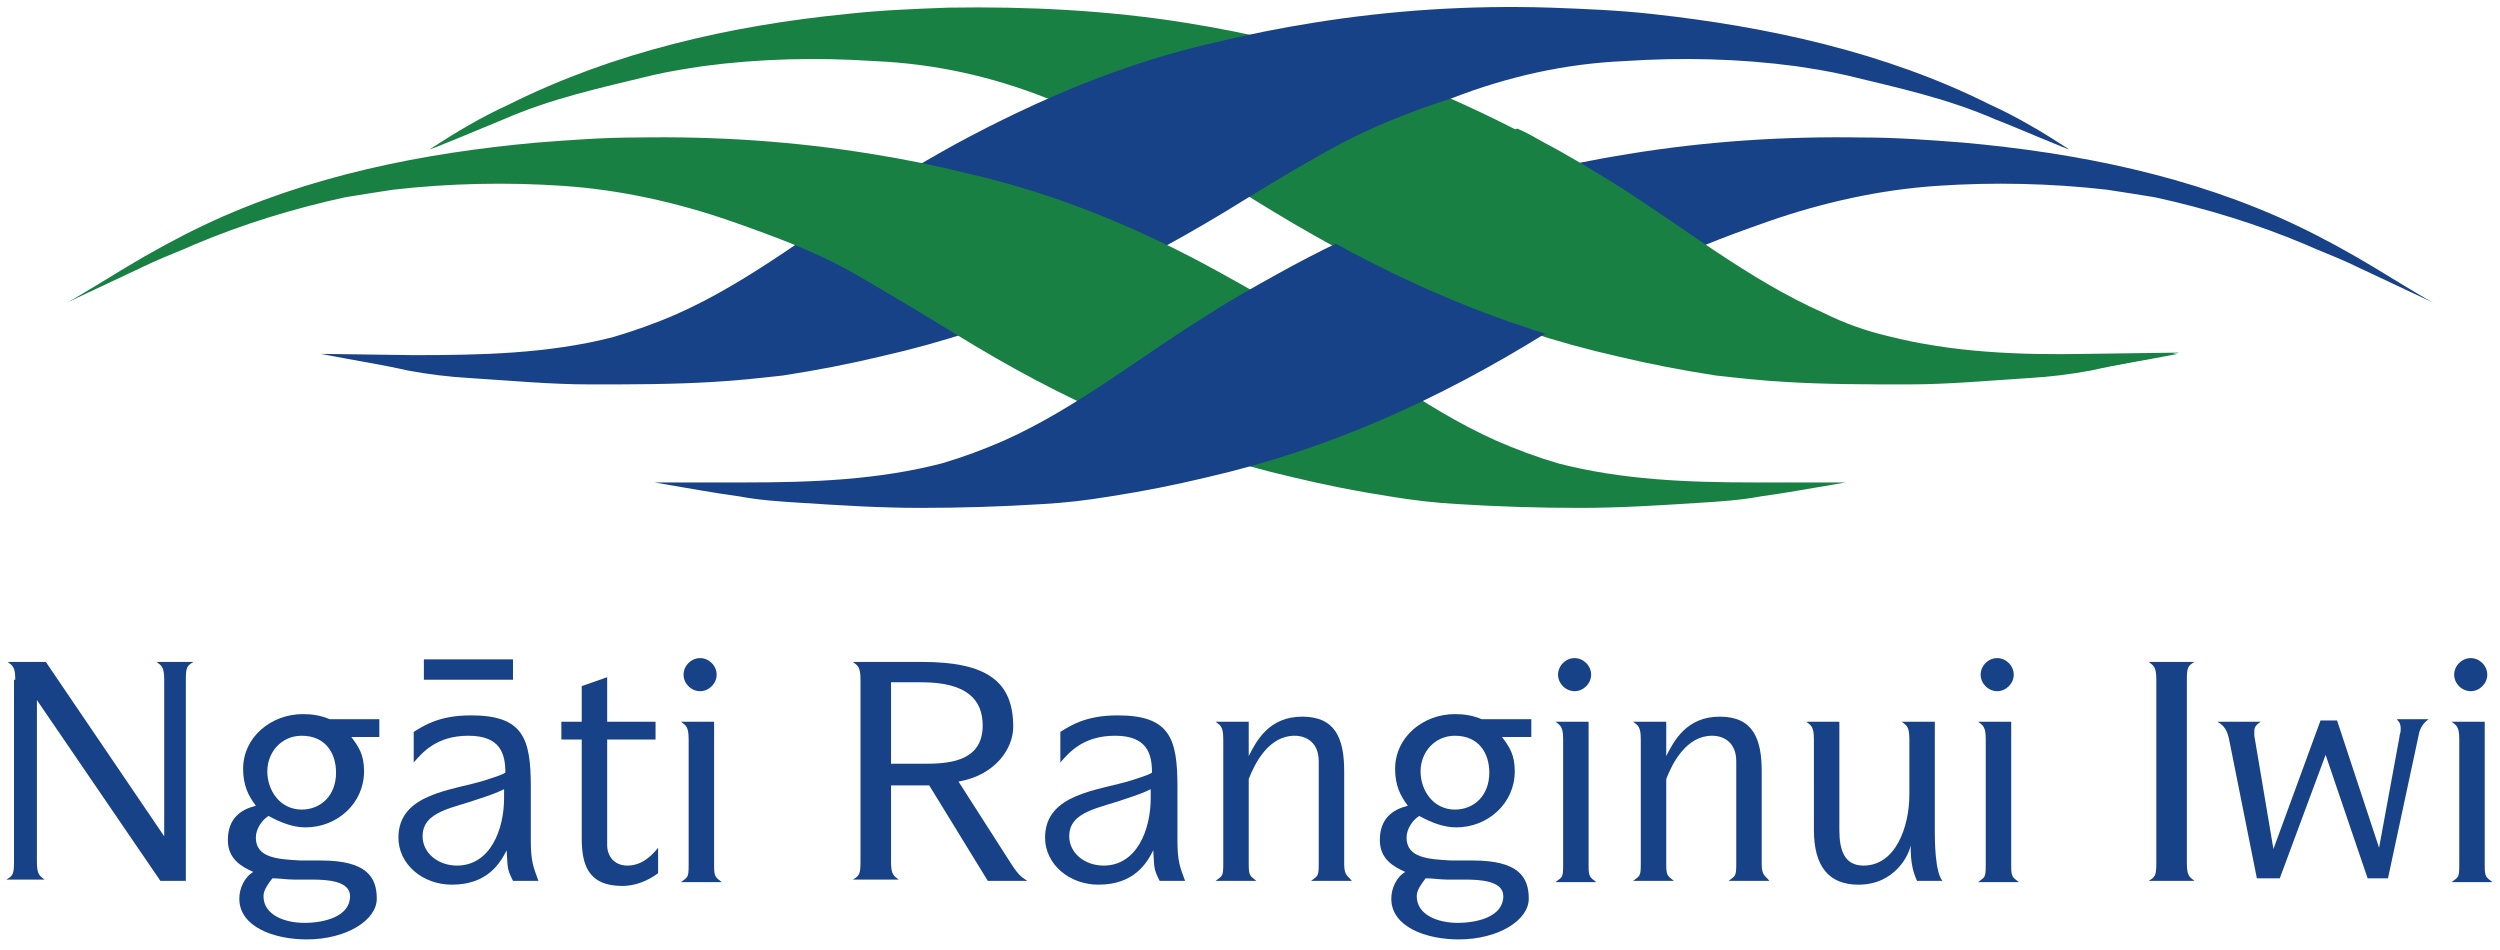
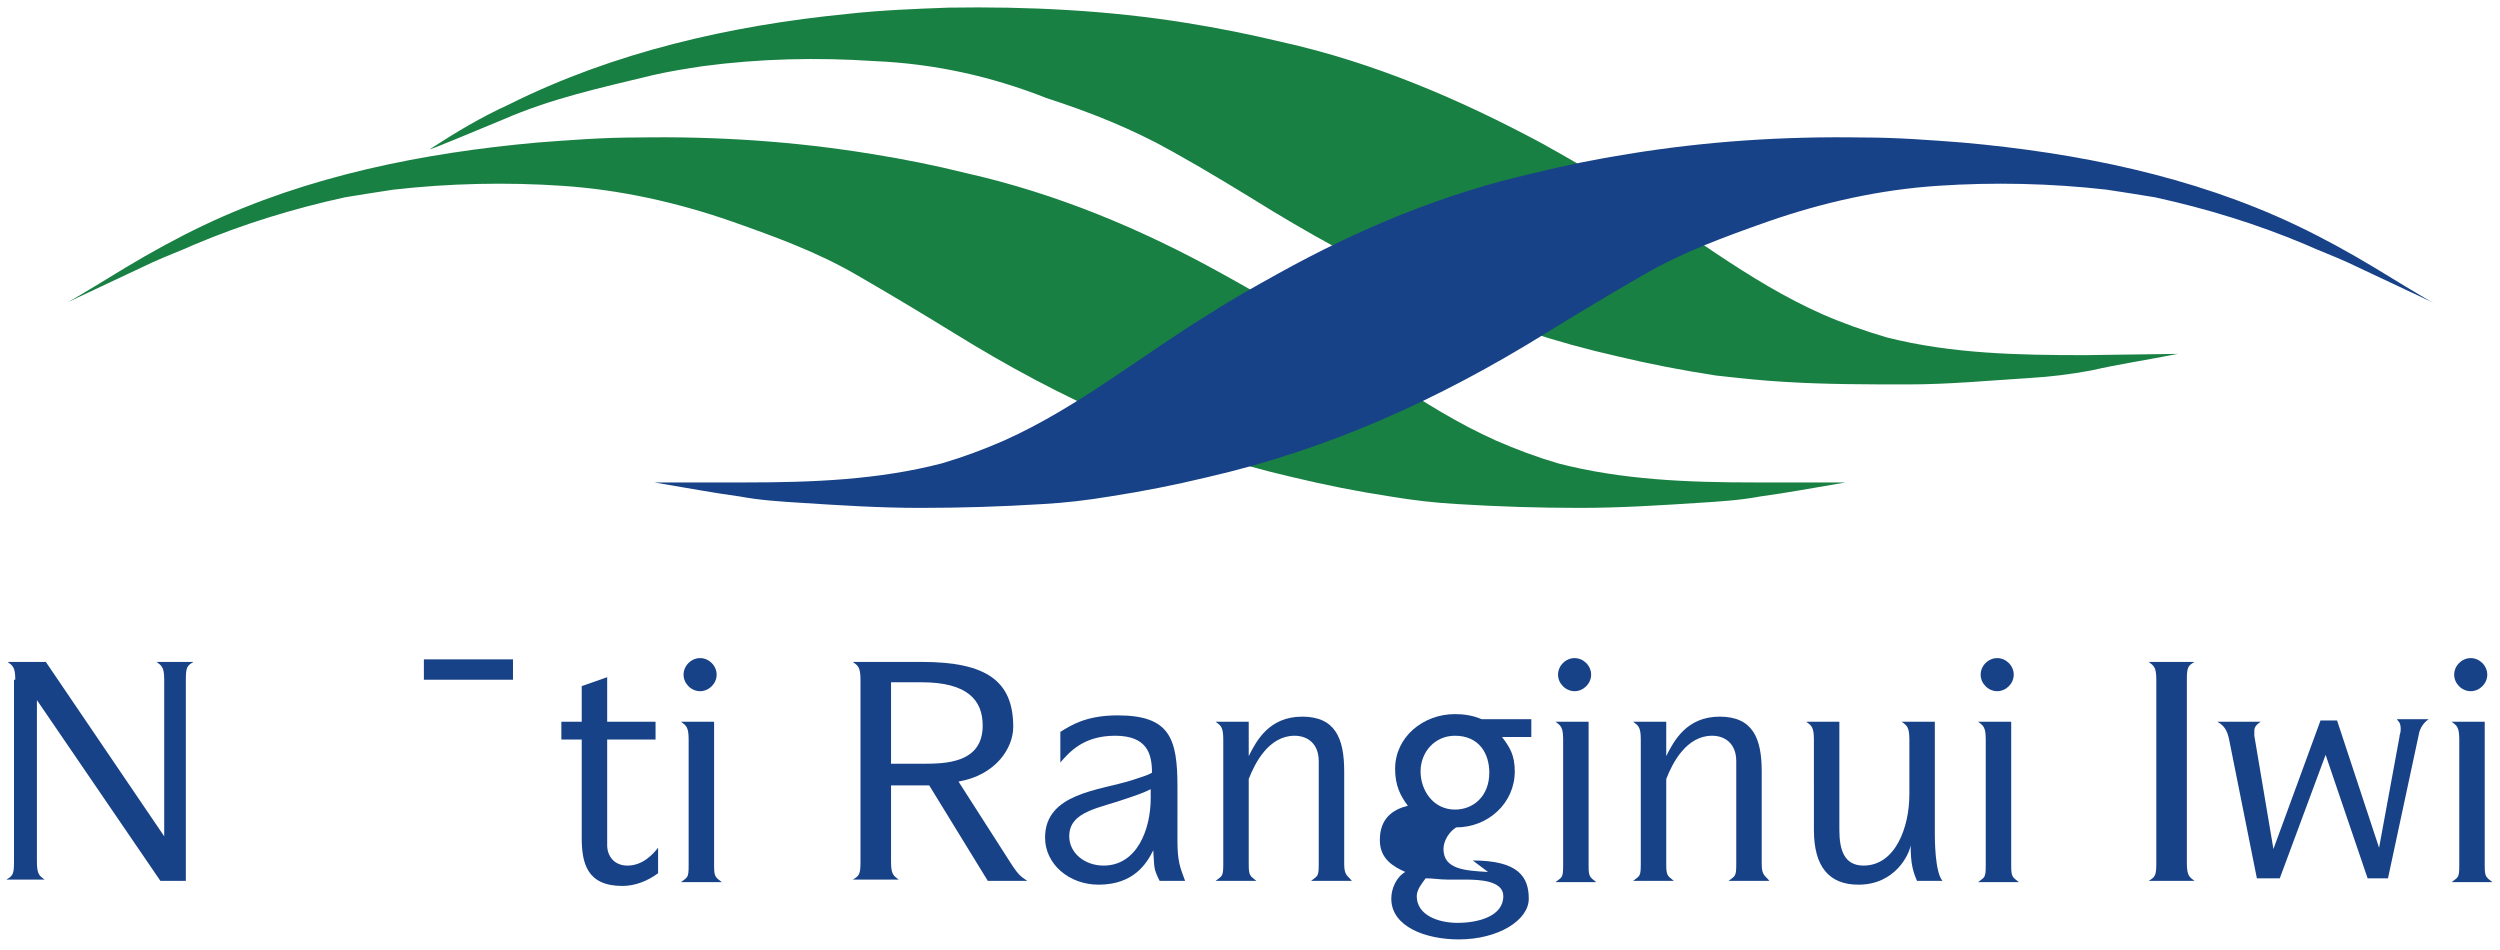
<svg xmlns="http://www.w3.org/2000/svg" version="1.1" id="a" x="0px" y="0px" width="196.4px" height="74.6px" viewBox="0 0 196.4 74.6" style="enable-background:new 0 0 196.4 74.6;" xml:space="preserve">
  <style type="text/css">
	.st0{fill:#184287;}
	.st1{fill:#198043;}
</style>
  <g id="b">
    <g id="c">
      <g>
        <g>
          <g>
            <path class="st0" d="M1.2,53.4c0-1-0.2-1.1-0.6-1.4h3l9.3,13.7h0V53.4c0-1-0.2-1.1-0.6-1.4h2.9c-0.5,0.3-0.6,0.4-0.6,1.4v15.8       h-2L2.9,55h0v12.7c0,1,0.2,1.1,0.6,1.4H0.5c0.5-0.3,0.6-0.4,0.6-1.4V53.4L1.2,53.4z" />
-             <path class="st0" d="M25.2,67.6c3.6,0,4.4,1.3,4.4,3c0,1.7-2.4,3.2-5.5,3.2c-2.6,0-5.3-1-5.3-3.2c0-0.8,0.4-1.7,1.1-2.1       c-0.9-0.4-2-1-2-2.5c0-1.7,1-2.4,2.2-2.7c-0.6-0.8-1-1.6-1-2.9c0-2.5,2.2-4.3,4.7-4.3c0.7,0,1.4,0.1,2.1,0.4h3.9v1.4h-2.2       c0.6,0.8,1,1.4,1,2.7c0,2.5-2.1,4.4-4.6,4.4c-1,0-2-0.4-2.9-0.9c-0.5,0.3-1,1-1,1.7c0,1.6,1.7,1.7,3.5,1.8L25.2,67.6L25.2,67.6       L25.2,67.6z M23.1,69.1c-0.6,0-1.1-0.1-1.7-0.1c-0.3,0.4-0.7,0.9-0.7,1.4c0,1.5,1.7,2.1,3.2,2.1c1.6,0,3.6-0.5,3.6-2.1       c0-1.2-1.8-1.3-3-1.3L23.1,69.1L23.1,69.1z M23.7,63.6c1.5,0,2.7-1.1,2.7-2.9c0-1.5-0.8-2.9-2.7-2.9c-1.6,0-2.7,1.3-2.7,2.8       S22,63.6,23.7,63.6L23.7,63.6z" />
-             <path class="st0" d="M40.3,69.2c-0.5-1-0.4-1-0.5-2.4h0c-0.5,1-1.5,2.7-4.3,2.7c-2.3,0-4.2-1.6-4.2-3.7c0-3.5,4.3-3.7,6.8-4.5       c0.6-0.2,1.3-0.4,1.6-0.6c0-1.5-0.4-2.9-2.9-2.9s-3.6,1.3-4.3,2.1v-2.4c0.8-0.5,2-1.3,4.5-1.3c4.1,0,4.7,1.8,4.7,5.6V66       c0,1.7,0.2,2.1,0.6,3.2L40.3,69.2L40.3,69.2L40.3,69.2z M39.6,62c-0.6,0.3-1.2,0.5-1.8,0.7c-2.2,0.8-4.6,1-4.6,3       c0,1.3,1.2,2.3,2.7,2.3c2.6,0,3.7-2.8,3.7-5.3V62L39.6,62z" />
            <path class="st0" d="M45.7,58.1h-1.6v-1.4h1.6v-2.8l2-0.7v3.5h3.8v1.4h-3.8v8.3c0,0.8,0.5,1.6,1.6,1.6c1.2,0,2-0.9,2.4-1.4v2       c-0.8,0.6-1.8,1-2.8,1c-2.8,0-3.2-1.8-3.2-3.8V58.1C45.7,58.1,45.7,58.1,45.7,58.1z" />
            <path class="st0" d="M54.1,58.1c0-1-0.2-1.1-0.6-1.4h2.6v11.3c0,0.9,0.1,0.9,0.6,1.3h-3.2c0.5-0.4,0.6-0.3,0.6-1.3V58.1       L54.1,58.1z M53.7,53c0-0.7,0.6-1.3,1.3-1.3s1.3,0.6,1.3,1.3s-0.6,1.3-1.3,1.3S53.7,53.7,53.7,53z" />
            <path class="st0" d="M67.6,53.4c0-1-0.2-1.1-0.6-1.4h5.4c5.1,0,7.2,1.5,7.2,5.1c0,1.7-1.4,3.8-4.3,4.3l4.1,6.4       c0.7,1.1,0.9,1.1,1.3,1.4h-3.1L73,61.7h-3v6c0,1,0.2,1.1,0.6,1.4h-3.6c0.5-0.3,0.6-0.4,0.6-1.4L67.6,53.4L67.6,53.4L67.6,53.4z        M72.4,60c1.8,0,4.8,0,4.8-3c0-2-1.2-3.4-4.8-3.4h-2.4V60C69.9,60,72.4,60,72.4,60z" />
            <path class="st0" d="M91.1,69.2c-0.5-1-0.4-1-0.5-2.4h0c-0.5,1-1.5,2.7-4.3,2.7c-2.3,0-4.2-1.6-4.2-3.7c0-3.5,4.3-3.7,6.8-4.5       c0.6-0.2,1.3-0.4,1.6-0.6c0-1.5-0.4-2.9-2.9-2.9s-3.6,1.3-4.3,2.1v-2.4c0.8-0.5,2-1.3,4.5-1.3c4.1,0,4.7,1.8,4.7,5.6V66       c0,1.7,0.2,2.1,0.6,3.2L91.1,69.2L91.1,69.2L91.1,69.2z M90.4,62c-0.6,0.3-1.2,0.5-1.8,0.7c-2.2,0.8-4.6,1-4.6,3       c0,1.3,1.2,2.3,2.7,2.3c2.6,0,3.7-2.8,3.7-5.3L90.4,62L90.4,62z" />
            <path class="st0" d="M96.1,58.1c0-1-0.2-1.1-0.6-1.4h2.6v2.7h0c0.6-1.2,1.6-3.1,4.2-3.1s3.3,1.7,3.3,4.3v7.3       c0,0.9,0.3,0.9,0.6,1.3H103c0.5-0.4,0.6-0.3,0.6-1.3v-8.1c0-1.4-0.9-2-1.9-2c-2,0-3.1,2.1-3.6,3.4v6.7c0,0.9,0.1,0.9,0.6,1.3       h-3.2c0.5-0.4,0.6-0.3,0.6-1.3L96.1,58.1L96.1,58.1z" />
-             <path class="st0" d="M115.7,67.6c3.6,0,4.4,1.3,4.4,3c0,1.7-2.4,3.2-5.5,3.2c-2.6,0-5.3-1-5.3-3.2c0-0.8,0.4-1.7,1.1-2.1       c-0.9-0.4-2-1-2-2.5c0-1.7,1-2.4,2.2-2.7c-0.6-0.8-1-1.6-1-2.9c0-2.5,2.2-4.3,4.7-4.3c0.7,0,1.4,0.1,2.1,0.4h3.9v1.4H118       c0.6,0.8,1,1.4,1,2.7c0,2.5-2.1,4.4-4.6,4.4c-1,0-2-0.4-2.9-0.9c-0.5,0.3-1,1-1,1.7c0,1.6,1.7,1.7,3.5,1.8L115.7,67.6       L115.7,67.6L115.7,67.6z M113.7,69.1c-0.6,0-1.1-0.1-1.7-0.1c-0.3,0.4-0.7,0.9-0.7,1.4c0,1.5,1.7,2.1,3.2,2.1       c1.6,0,3.6-0.5,3.6-2.1c0-1.2-1.8-1.3-3-1.3L113.7,69.1L113.7,69.1z M114.3,63.6c1.5,0,2.7-1.1,2.7-2.9c0-1.5-0.8-2.9-2.7-2.9       c-1.6,0-2.7,1.3-2.7,2.8S112.6,63.6,114.3,63.6L114.3,63.6L114.3,63.6z" />
+             <path class="st0" d="M115.7,67.6c3.6,0,4.4,1.3,4.4,3c0,1.7-2.4,3.2-5.5,3.2c-2.6,0-5.3-1-5.3-3.2c0-0.8,0.4-1.7,1.1-2.1       c-0.9-0.4-2-1-2-2.5c0-1.7,1-2.4,2.2-2.7c-0.6-0.8-1-1.6-1-2.9c0-2.5,2.2-4.3,4.7-4.3c0.7,0,1.4,0.1,2.1,0.4h3.9v1.4H118       c0.6,0.8,1,1.4,1,2.7c0,2.5-2.1,4.4-4.6,4.4c-0.5,0.3-1,1-1,1.7c0,1.6,1.7,1.7,3.5,1.8L115.7,67.6       L115.7,67.6L115.7,67.6z M113.7,69.1c-0.6,0-1.1-0.1-1.7-0.1c-0.3,0.4-0.7,0.9-0.7,1.4c0,1.5,1.7,2.1,3.2,2.1       c1.6,0,3.6-0.5,3.6-2.1c0-1.2-1.8-1.3-3-1.3L113.7,69.1L113.7,69.1z M114.3,63.6c1.5,0,2.7-1.1,2.7-2.9c0-1.5-0.8-2.9-2.7-2.9       c-1.6,0-2.7,1.3-2.7,2.8S112.6,63.6,114.3,63.6L114.3,63.6L114.3,63.6z" />
            <path class="st0" d="M122.8,58.1c0-1-0.2-1.1-0.6-1.4h2.6v11.3c0,0.9,0.1,0.9,0.6,1.3h-3.2c0.5-0.4,0.6-0.3,0.6-1.3L122.8,58.1       L122.8,58.1L122.8,58.1z M122.4,53c0-0.7,0.6-1.3,1.3-1.3s1.3,0.6,1.3,1.3s-0.6,1.3-1.3,1.3S122.4,53.7,122.4,53z" />
            <path class="st0" d="M128.9,58.1c0-1-0.2-1.1-0.6-1.4h2.6v2.7h0c0.6-1.2,1.6-3.1,4.2-3.1s3.3,1.7,3.3,4.3v7.3       c0,0.9,0.3,0.9,0.6,1.3h-3.2c0.5-0.4,0.6-0.3,0.6-1.3v-8.1c0-1.4-0.9-2-1.9-2c-2,0-3.1,2.1-3.6,3.4v6.7c0,0.9,0.1,0.9,0.6,1.3       h-3.2c0.5-0.4,0.6-0.3,0.6-1.3L128.9,58.1L128.9,58.1z" />
            <path class="st0" d="M142.5,58.1c0-1-0.2-1.1-0.6-1.4h2.6v8.5c0,1.6,0.4,2.8,1.9,2.8c2.5,0,3.6-3,3.6-5.6v-4.3       c0-1-0.2-1.1-0.6-1.4h2.6v8.7c0,0.5,0,3.1,0.6,3.8h-2c-0.3-0.7-0.5-1.3-0.5-2.8h0c-0.1,0.7-1.2,3.1-4.1,3.1       c-2.3,0-3.5-1.4-3.5-4.3L142.5,58.1L142.5,58.1L142.5,58.1z" />
            <path class="st0" d="M156,58.1c0-1-0.2-1.1-0.6-1.4h2.6v11.3c0,0.9,0.1,0.9,0.6,1.3h-3.2c0.5-0.4,0.6-0.3,0.6-1.3L156,58.1       L156,58.1L156,58.1z M155.6,53c0-0.7,0.6-1.3,1.3-1.3s1.3,0.6,1.3,1.3s-0.6,1.3-1.3,1.3S155.6,53.7,155.6,53z" />
            <path class="st0" d="M169.4,53.4c0-1-0.2-1.1-0.6-1.4h3.6c-0.5,0.3-0.6,0.4-0.6,1.4v14.4c0,1,0.2,1.1,0.6,1.4h-3.6       c0.5-0.3,0.6-0.4,0.6-1.4V53.4z" />
            <path class="st0" d="M175.1,58c-0.2-0.9-0.6-1.1-0.9-1.3h3.4c-0.3,0.2-0.5,0.4-0.5,0.7c0,0.3,0,0.2,0,0.4l1.5,8.9h0l3.7-10.1       h1.3l3.3,10h0l1.6-8.7c0-0.2,0.1-0.3,0.1-0.6c0-0.6-0.2-0.6-0.3-0.8h2.5c-0.3,0.2-0.7,0.6-0.8,1.3l-2.4,11.2H186l-3.3-9.7h0       l-3.6,9.7h-1.8L175.1,58L175.1,58L175.1,58z" />
            <path class="st0" d="M193.2,58.1c0-1-0.2-1.1-0.6-1.4h2.6v11.3c0,0.9,0.1,0.9,0.6,1.3h-3.2c0.5-0.4,0.6-0.3,0.6-1.3L193.2,58.1       L193.2,58.1L193.2,58.1z M192.8,53c0-0.7,0.6-1.3,1.3-1.3s1.3,0.6,1.3,1.3s-0.6,1.3-1.3,1.3S192.8,53.7,192.8,53z" />
          </g>
          <rect x="33.3" y="51.8" class="st0" width="7" height="1.6" />
        </g>
        <g>
          <path class="st1" d="M33.8,11.7c2-1.3,4-2.5,6.2-3.5C48.2,4.1,57.4,2,66.5,1.1c2.7-0.3,5.3-0.4,8-0.5C80.7,0.5,87,0.8,93.2,1.8      c2.5,0.4,5,0.9,7.5,1.5c7.2,1.6,14,4.5,20.5,8c1.8,1,3.7,2.1,5.5,3.2c5.5,3.4,10.6,7.6,16.5,10.2c1.6,0.7,3.3,1.3,5,1.8      c5.1,1.3,10.4,1.4,15.6,1.4l7.3-0.1c-3.1,0.6-4.6,0.8-6.8,1.3c-1.6,0.3-3.2,0.5-4.9,0.6c-3.2,0.2-6.3,0.5-9.5,0.5      c-3.2,0-6.5,0-9.7-0.2c-1.8-0.1-3.6-0.3-5.4-0.5c-2.6-0.4-5.2-0.9-7.7-1.5c-9.8-2.2-18.5-6.2-27.1-11.4      c-2.6-1.6-5.2-3.2-7.9-4.7c-3.2-1.8-6.5-3.1-9.9-4.2C77.9,6,73.4,5,68.7,4.8c-4.5-0.3-9-0.2-13.5,0.4c-1.3,0.2-2.6,0.4-3.9,0.7      c-4.1,1-7.9,1.8-11.8,3.5C38.5,9.8,33.3,12,33.8,11.7L33.8,11.7L33.8,11.7z" />
-           <path class="st0" d="M162.5,11.7c-2-1.3-4-2.5-6.2-3.5c-8.2-4.1-17.4-6.1-26.5-7.1c-2.7-0.3-5.3-0.4-8-0.5      c-6.3-0.2-12.5,0.2-18.7,1.2c-2.5,0.4-5,0.9-7.5,1.5c-7.2,1.6-14,4.5-20.5,8c-1.8,1-3.7,2.1-5.5,3.2      c-5.5,3.4-10.6,7.6-16.5,10.2c-1.6,0.7-3.3,1.3-5,1.8c-5.1,1.3-10.4,1.4-15.6,1.4l-7.3-0.1c3.1,0.6,4.6,0.8,6.8,1.3      c1.6,0.3,3.2,0.5,4.9,0.6c3.2,0.2,6.3,0.5,9.5,0.5c3.2,0,6.5,0,9.7-0.2c1.8-0.1,3.6-0.3,5.4-0.5c2.6-0.4,5.2-0.9,7.7-1.5      c9.8-2.2,18.5-6.2,27.1-11.4c2.6-1.6,5.2-3.2,7.9-4.7c3.2-1.8,6.5-3.1,9.9-4.2C118.5,6,123,5,127.6,4.8c4.5-0.3,9-0.2,13.5,0.4      c1.3,0.2,2.6,0.4,3.9,0.7c4.1,1,7.9,1.8,11.8,3.5C157.9,9.8,163,12,162.5,11.7L162.5,11.7z" />
          <path class="st1" d="M5.2,23.8c0.3-0.1,4.2-2.5,4.7-2.8c2-1.2,4-2.3,6.1-3.3c8.2-3.9,17.3-5.7,26.2-6.5c2.6-0.2,5.2-0.4,7.9-0.4      c6.2-0.1,12.3,0.3,18.4,1.3c2.5,0.4,5,0.9,7.4,1.5C83,15.2,89.7,18,96,21.5c1.8,1,3.6,2,5.3,3.1c5.4,3.3,10.4,7.4,16.2,10      c1.6,0.7,3.2,1.3,4.9,1.8c5,1.3,10.2,1.5,15.4,1.5h7.2c-3,0.5-4.5,0.8-6.7,1.1c-1.6,0.3-3.2,0.4-4.8,0.5      c-3.1,0.2-6.2,0.4-9.4,0.4c-3.2,0-6.4-0.1-9.6-0.3c-1.8-0.1-3.5-0.3-5.3-0.6c-2.6-0.4-5.1-0.9-7.6-1.5      c-9.6-2.2-18.2-6.1-26.6-11.3c-2.6-1.6-5.1-3.1-7.7-4.6c-3.1-1.8-6.4-3-9.8-4.2c-4.3-1.5-8.8-2.5-13.3-2.8      c-4.4-0.3-8.9-0.2-13.3,0.3c-1.3,0.2-2.6,0.4-3.8,0.6c-4.1,0.9-8,2.1-11.8,3.7c-1.1,0.5-2.2,0.9-3.3,1.4L5.2,23.8L5.2,23.8      L5.2,23.8z" />
          <path class="st0" d="M191.2,23.8c-0.3-0.1-4.2-2.5-4.7-2.8c-2-1.2-4-2.3-6.1-3.3c-8.2-3.9-17.3-5.7-26.2-6.5      c-2.6-0.2-5.2-0.4-7.9-0.4c-6.2-0.1-12.3,0.3-18.4,1.3c-2.5,0.4-5,0.9-7.4,1.5c-7.1,1.6-13.8,4.4-20.1,7.9c-1.8,1-3.6,2-5.3,3.1      c-5.4,3.3-10.4,7.4-16.2,10c-1.6,0.7-3.2,1.3-4.9,1.8c-5,1.3-10.2,1.5-15.4,1.5h-7.2c3,0.5,4.5,0.8,6.7,1.1      c1.6,0.3,3.2,0.4,4.8,0.5c3.1,0.2,6.2,0.4,9.4,0.4c3.2,0,6.4-0.1,9.6-0.3c1.8-0.1,3.5-0.3,5.3-0.6c2.6-0.4,5.1-0.9,7.6-1.5      c9.6-2.2,18.2-6.1,26.6-11.3c2.6-1.6,5.1-3.1,7.7-4.6c3.1-1.8,6.4-3,9.8-4.2c4.3-1.5,8.8-2.5,13.3-2.8c4.4-0.3,8.9-0.2,13.3,0.3      c1.3,0.2,2.6,0.4,3.8,0.6c4.1,0.9,8,2.1,11.8,3.7c1.1,0.5,2.2,0.9,3.3,1.4L191.2,23.8L191.2,23.8L191.2,23.8z" />
-           <path class="st1" d="M159.5,29.6c1.6-0.1,3.2-0.3,4.9-0.6c2.3-0.4,3.8-0.7,6.8-1.3l-7.3,0.1c-5.2,0.1-10.5-0.1-15.6-1.4      c-1.7-0.4-3.4-1-5-1.8c-5.9-2.6-11.1-6.8-16.5-10.2c-1.8-1.1-3.6-2.2-5.5-3.2c-0.7-0.4-1.4-0.8-2.1-1.1l-17.5,7.2      c8.1,4.8,16.4,8.4,25.6,10.5c2.6,0.6,5.1,1.1,7.7,1.5c1.8,0.3,3.6,0.4,5.4,0.5c3.2,0.2,6.5,0.2,9.7,0.2      C153.2,30,156.3,29.8,159.5,29.6L159.5,29.6L159.5,29.6z" />
        </g>
      </g>
    </g>
  </g>
</svg>